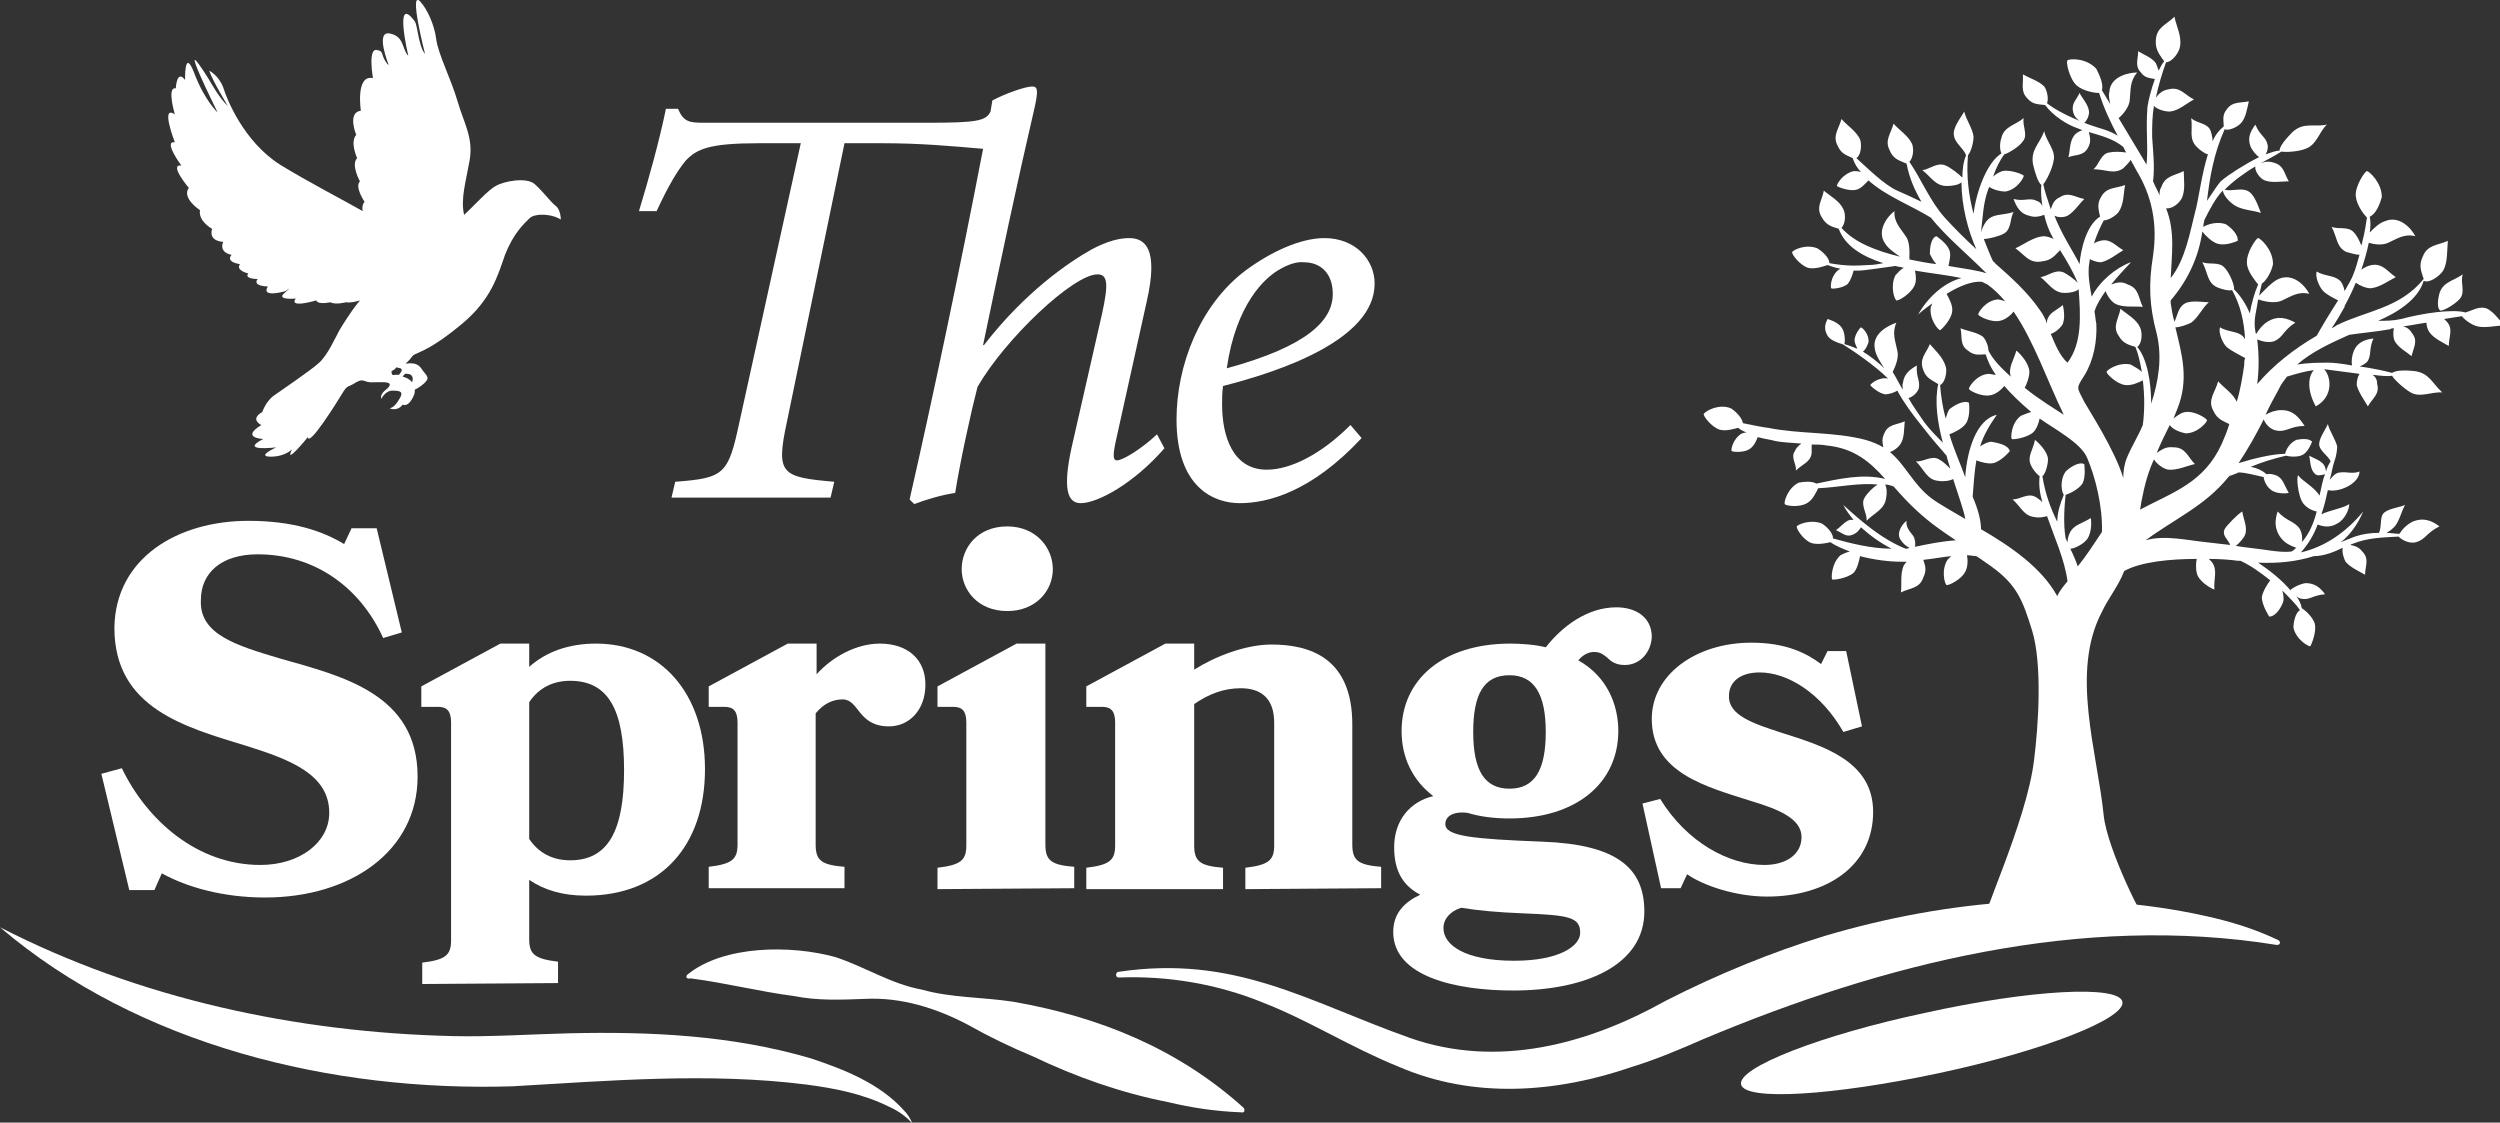
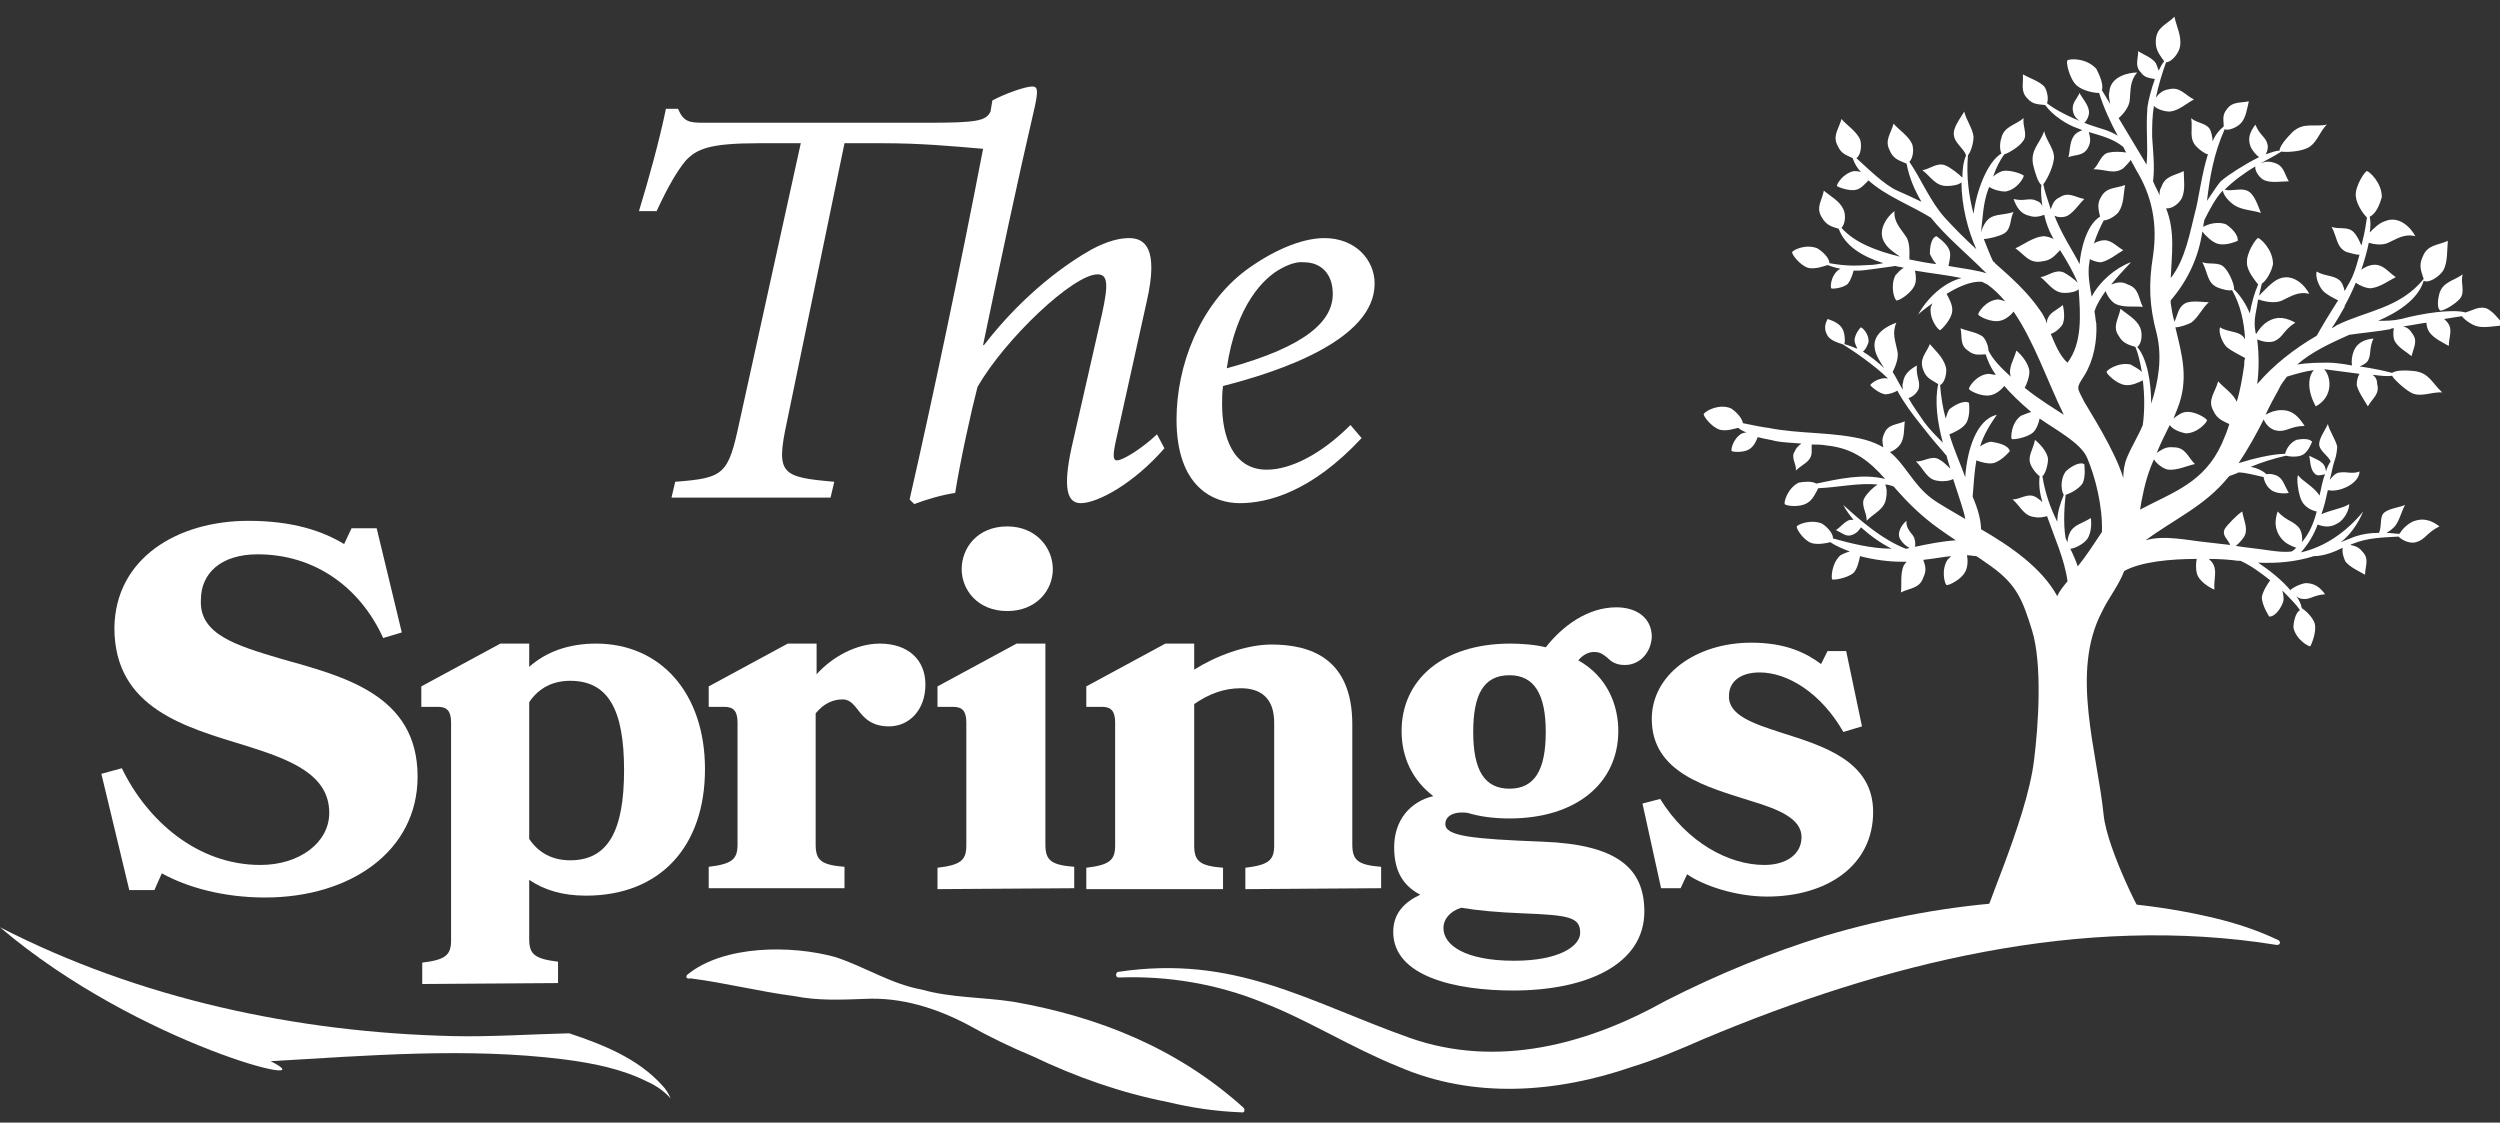
<svg xmlns="http://www.w3.org/2000/svg" version="1.1" id="Layer_2_00000152245503302008200270000000375309473721968280_" x="0px" y="0px" viewBox="0 0 268.8 120.7" style="enable-background:new 0 0 268.8 120.7;" xml:space="preserve">
  <rect x="0" y="0" width="268.8" height="120.7" fill="#333333" stroke="none" />
  <style type="text/css">
	.st0{fill:#FFFFFF;}
</style>
  <path class="st0" d="M125.2,48.2c-3.3,3.8-7.2,5.9-9,5.9c-1.5,0-1.9-1.7-1-5.9l3.3-14.5c0.7-3.2,0.6-4.2-0.5-4.2  c-2.6,0-9.9,6.9-12.9,12.1c-0.7,2.7-1.9,8.2-2.4,11.4c-1.4,0.2-3.1,0.7-4.4,1.2l-0.5-0.5c2.4-10.5,5.5-25.2,7.9-37.7  c-3.5-0.3-6.7-0.6-10.8-0.6h-4.1l-6.2,30c-1.2,5.6-0.6,5.9,5.1,6.4l-0.4,1.7H72.2l0.4-1.7c5.3-0.4,5.7-0.8,6.9-6.4l6.6-30h-4.5  c-5.3,0-6.7,0.6-7.9,1.9c-0.9,1.1-1.9,2.8-3.1,5.4h-1.9c1.1-3.6,2.2-7.6,2.9-11h1.3c0.6,1.4,1.2,1.5,2.8,1.5h23.9  c5.5,0,6.4-0.2,6.9-1.2l0.2-1.2c1.3-0.7,3.5-1.5,4.3-1.5c0.6,0,0.6,0.5,0.3,2c-2,8.6-3.7,16.7-5.6,25.8h0.1  c4.4-5.7,9.1-8.9,11.6-10.3c1.7-0.9,3-1.2,4-1.2c1.7,0,3.2,1.1,1.9,6.8L120,47.3c-0.4,1.8-0.3,2.2,0.1,2.2c0.6,0,2.6-1.2,4.3-2.8  L125.2,48.2z" />
  <path class="st0" d="M137.7,28.9c-1.7,0.9-4.8,3.8-5.8,10.7c8.8-2.4,11.4-5.2,11.4-8c0-2.2-1.3-3.4-3.1-3.4  C139.4,28.1,138.4,28.5,137.7,28.9 M146.4,47.1c-5.4,5.8-10.1,7-13.1,7c-2.8,0-6.8-1.7-6.8-9c0-5.8,2.5-12.3,7.4-16  c2.7-2,5.9-3.5,8.5-3.5c3.3,0,5.4,2.3,5.4,4.9c0,6.1-10.4,9.5-16.3,11c-0.1,0.7-0.1,1.4-0.1,2c0,3.3,1.1,7,4.8,7  c2.6,0,5.9-1.7,9-4.8L146.4,47.1z" />
  <path class="st0" d="M30.1,70.8c6.7,1.9,14.8,3.8,14.8,12.7c0,8-7.2,13-16.4,13c-4.5,0-8.4-1.1-11.1-2.6l-0.8,1.8h-2.7l-3-12.5  l2.2-0.6C15.8,88.2,21.2,93,28,93c4.2,0,7.4-2.4,7.4-5.6c0-4.1-4.1-5.7-8.9-7.2c-6.5-2-14.2-4-14.2-12.7C12.4,60,19.1,56,26.7,56  c4.8,0,8,1.1,10.3,2.5l0.8-1.7h2.7L43.2,68l-2,0.6c-2.5-5.5-7.4-9-13.5-9c-3.9,0-6.1,2-6.1,4.9C21.4,68.2,25.4,69.4,30.1,70.8" />
  <path class="st0" d="M56.9,75.5v14.7c1,1.5,2.5,2.3,4.4,2.3c4.1,0,5.8-3.2,5.8-9.7s-1.7-9.6-5.8-9.6C59.4,73.2,57.9,74,56.9,75.5   M45.4,105.8v-2.3c2.5-0.3,3.1-0.8,3.1-2.4V77.7c0-1.2-0.4-1.7-1.4-1.7h-1.8v-2.2l8.5-4.6h3.1v2.5c1.8-1.6,4.2-2.5,7.2-2.5  c6.9,0,11.7,5.3,11.7,13.5C75.8,91,71,96.3,63,96.3c-2.5,0-4.5-0.6-6.1-1.7v6.4c0,1.6,0.6,2.1,3.1,2.4v2.3L45.4,105.8L45.4,105.8z" />
  <path class="st0" d="M95.6,78.1c-3.4,0-3.2-2.9-5-2.9c-1,0-2,0.4-2.9,1.5v14.1c0,1.7,0.6,2.2,3.1,2.4v2.3H76.2v-2.3  c2.5-0.3,3.1-0.8,3.1-2.4V77.7c0-1.2-0.4-1.7-1.4-1.7h-1.7v-2.2l8.5-4.6h3.1v3.3c1.7-1.9,4.3-3.3,6.8-3.3c3,0,4.9,1.7,4.9,4.4  C99.5,76.4,97.7,78.1,95.6,78.1" />
  <path class="st0" d="M108.3,56.6c3.1,0,4.9,2.3,4.9,4.6s-1.8,4.5-4.9,4.5c-3.2,0-4.9-2.3-4.9-4.5C103.4,58.9,105.1,56.6,108.3,56.6   M100.8,95.6v-2.3c2.5-0.3,3.1-0.8,3.1-2.4V77.7c0-1.2-0.4-1.7-1.4-1.7h-1.7v-2.2l8.5-4.6h3.1v21.6c0,1.7,0.6,2.2,3.1,2.4v2.3  L100.8,95.6L100.8,95.6z" />
  <path class="st0" d="M133.9,95.6v-2.3c2.5-0.3,3.1-0.8,3.1-2.4V77.7c0-2.7-1.5-3.7-3.6-3.7c-1.8,0-3.4,0.6-5,1.7v15.2  c0,1.7,0.6,2.2,3.1,2.4v2.3h-14.7v-2.3c2.5-0.3,3.1-0.8,3.1-2.4V77.7c0-1.2-0.4-1.7-1.4-1.7h-1.7v-2.2l8.5-4.6h3.1V72  c2.2-1.4,5.5-2.7,8.3-2.7c4.1,0,8.7,1.4,8.7,8.6v12.9c0,1.7,0.6,2.2,3.1,2.4v2.3L133.9,95.6L133.9,95.6z" />
  <path class="st0" d="M162.3,84.8c2.7,0,3.9-2,3.9-6.1c0-4-1.2-6.1-3.9-6.1c-2.8,0-3.9,2.1-3.9,6.1C158.4,82.8,159.6,84.8,162.3,84.8   M157.1,97.6c-1.2,0.4-1.9,1.2-1.9,2.2c0,1.8,2.3,3.5,7.6,3.5c4.9,0,7.1-1.6,7.1-3c0-1.7-1.2-1.9-6.2-2.1  C161.1,98.1,158.9,97.9,157.1,97.6 M174.7,71.5c-1,0-1.5-0.4-1.9-0.8c-0.4-0.3-0.7-0.6-1.4-0.6c-0.6,0-1.2,0.3-1.7,0.9  c3.2,1.8,4.3,4.9,4.3,7.6c0,5.5-4.4,9.4-11.7,9.4c-1.7,0-3.2-0.2-4.5-0.6c-1.6-0.2-2.4,0.4-2.4,1.2c0,1.3,2.8,1.6,10.5,1.9  c7.9,0.3,10.9,2.8,10.9,7.5c0,5.7-6.2,8.5-14.1,8.5c-6.2,0-12.9-1.5-12.9-6.3c0-2,1.2-3.2,2.9-4c-1.9-1-2.8-2.6-2.8-5.1  c0-2.9,1.7-4.9,4.2-5.5c-2.2-1.7-3.4-4.1-3.4-7c0-5.5,4.4-9.4,11.7-9.4c1,0,2.7,0.1,3.8,0.4c1.8-2.3,4.5-4.3,7.6-4.3  c2,0,3.8,1,3.8,3.2C177.5,70.2,176.3,71.5,174.7,71.5" />
  <path class="st0" d="M191.6,78.8c4.4,1.4,9.8,3,9.8,8.5c0,5.8-5,9.1-11.4,9.1c-3.4,0-6.9-1.2-8.6-2.4l-0.7,1.5h-2.1l-2-9.1l1.9-0.5  c2.9,4.7,7.4,7.1,11.2,7.1c2.3,0,4-1.1,4-3c0-2-2.5-3-5.5-3.9c-4.7-1.5-10.6-3-10.6-8.8c0-4.8,4.8-8.2,10.7-8.2  c3.7,0,5.9,1.1,7.5,2.3l0.7-1.4h2l1.7,8.1l-2,0.6c-2.4-4.2-6-6.4-9-6.4c-2.2,0-3.3,1.1-3.3,2.5C185.8,76.9,188.5,77.8,191.6,78.8" />
  <path class="st0" d="M244.8,101.6c-21-3.4-42.3,2-61.6,10.1c-2.5,1.1-5.1,2.2-7.7,3c-8.1,2.8-17,3.5-25.1,0c-5.2-2.1-9.7-5-14.6-6.9  c-4.9-2-10.2-2.9-15.5-2.7c-0.2,0-0.3-0.1-0.3-0.3c0-0.1,0.1-0.3,0.2-0.3c12.6-1.9,20.4,3.2,31.4,7.1c9.4,3.3,19.1,0.7,27.5-4  c5.5-2.8,11.3-5.2,17.2-7c13.2-3.9,27.4-5.1,40.9-2.1c2.7,0.6,5.3,1.4,7.8,2.6c0.1,0.1,0.2,0.2,0.1,0.4  C245.1,101.5,245,101.6,244.8,101.6" />
-   <path class="st0" d="M228.2,107.7c0.4,1.8-8.5,5.3-19.8,7.7c-11.3,2.4-20.8,3-21.2,1.2s8.5-5.3,19.8-7.7  C218.3,106.4,227.8,105.9,228.2,107.7" />
  <path class="st0" d="M73.9,104.8c3.9-3.2,11.2-3.2,15.9-1.9c3.1,1,6,2.9,9.3,3.5c3.2,0.9,6.5,0.8,9.8,1.3c9.2,1.6,17.7,5,24.8,11.4  c0.2,0.2,0.1,0.6-0.2,0.5c-2.8-0.1-5.4-0.5-7.9-1.1c-5.1-1-9.9-2.7-14.5-4.9c-2.4-1-4.7-2.1-7-3.4c-3.4-1.8-7.2-3-11.1-2.8  c-2.6,0.1-5.1,0.2-7.6-0.3c-3.8-0.5-7.3-1.4-11.1-1.9h-0.1C73.8,105.3,73.7,105,73.9,104.8" />
-   <path class="st0" d="M0,99.7c15,7.7,31.9,11.3,48.6,11.7c4.1,0.1,8.5-0.2,12.6-0.3c8.7-0.2,17.5,0.2,26,2.7c3.6,1.2,7.4,2.7,10,5.6  c0.4,0.4,0.7,0.9,0.9,1.4c-0.7-0.8-1.6-1.4-2.5-1.8c-2.8-1.4-5.9-2-9-2.4c-10.4-1.3-21.1-0.4-31.5,0.2C35.7,117.4,14.9,112.4,0,99.7  " />
+   <path class="st0" d="M0,99.7c15,7.7,31.9,11.3,48.6,11.7c4.1,0.1,8.5-0.2,12.6-0.3c3.6,1.2,7.4,2.7,10,5.6  c0.4,0.4,0.7,0.9,0.9,1.4c-0.7-0.8-1.6-1.4-2.5-1.8c-2.8-1.4-5.9-2-9-2.4c-10.4-1.3-21.1-0.4-31.5,0.2C35.7,117.4,14.9,112.4,0,99.7  " />
  <path class="st0" d="M264.5,32.1c-0.5,0.6-1.7,1.3-2.1,1.3c-0.4-0.2-0.3-1.2-0.1-1.9c0.4-1.2,1.5-1.3,2.5-2  C264.5,30.3,265.1,31.4,264.5,32.1" />
  <path class="st0" d="M224.2,27.2c0.4-0.5,0.7-1.1,1.6-1.3c1.1-0.3,1.6,0.5,2.5,1c-0.7,0.4-1.5,1.1-2.4,1.3  C225.3,28.2,224.2,27.8,224.2,27.2" />
  <path class="st0" d="M186.1,43.9c0.5,0.3,1.2,1,1.3,1.6c0.9,0.2,2.5,0.5,2.7,0.5c3.5,0.7,7.1,0.4,10.5,1.3c0.7,0.2,1.4,0.5,1.9,0.8  c-0.1-0.5-0.2-0.9,0.1-1.5c0.4-1,1.3-0.9,2.2-1.3c-0.1,0.8,0,1.8-0.5,2.5c-0.2,0.3-0.7,0.7-1.1,0.8c1.7,1.4,2.5,3.5,4.5,5  c0.8,0.6,2.1,1.3,3.6,2.2c-0.1-0.8-0.7-2.4-1.3-4.3c-0.3,0.2-1.1,0.3-1.6,0.2c-1.2-0.1-1.5-1.2-2.4-2.1c0.8,0.1,1.7-0.7,2.5-0.2  c0.4,0.2,0.8,0.6,1.2,1c-0.1-0.4-0.3-0.9-0.4-1.4c-0.2-0.2-0.4-0.5-0.6-0.7c-0.8-0.9-1.6-1.9-2.3-2.8c-0.8-1-1.7-2.2-2.4-3.5  c-0.3,0.2-0.9,0.4-1.3,0.4c-0.7-0.1-1.6-0.9-1.6-1s0.9-0.9,1.9-0.7c-1.4-1.4-3.9-3.1-4.9-3.7c-0.4-0.1-1.3-0.4-1.6-0.9  c-0.4-0.7-0.3-1.2,0-1.8c0,0,1.1,0.3,1.5,0.9c0.4,0.5,0.4,1.6,0.3,1.8c0.4,0.1,0.9,0.3,1.4,0.5c-0.1-0.3-0.3-0.6-0.3-0.9  c0-0.6,0.6-1.4,0.7-1.4c0.1,0,0.9,0.7,0.8,1.6c-0.1,0.3-0.3,0.8-0.6,1c0.8,0.5,1.7,1.2,2.3,1.8c-0.4-0.6-0.9-1.4-1-2  c-0.4-1.7,1.4-2.6,2.3-2.9c-0.5,1.1-0.1,2,0.1,3c0.2,0.7-0.2,1.7-0.5,2.3c0.4,0.6,0.7,1.3,1.1,1.9c0-0.2-0.1-0.5,0-0.7  c0.1-1,0.8-1.5,1.5-1.9c-0.1,1.3,0.4,1.6,0.2,2.5c-0.2,0.5-0.7,0.9-1.1,1c0.5,0.9,1.1,1.7,1.7,2.6c0.6,0.8,1.3,1.5,2,2.2  c-0.6-2.2-0.9-4.5-0.5-6.3c-0.6-0.4-1.3-0.6-1.6-1.5c-0.5-1.2,0.3-1.8,0.7-2.8c0.6,0.7,1.4,1.4,1.7,2.4c0.2,0.6-0.1,1.8-0.6,2  c0.1,1.3,0.3,2.5,0.6,3.6c0.1-0.3,0.2-0.7,0.4-1c0.5-0.4,1.5-1,2.1-0.7c0,0,0.2,1.4-0.3,2.2c-0.4,0.6-1.3,1-1.8,1.2  c0.5,1.7,1.2,3.2,1.7,4.6c0.2-2.9,1.2-6.2,3.4-6.7c-0.7,1-1.4,2.1-1.8,3.4c0.3-0.2,0.8-0.5,1.2-0.5c0.6,0.1,1.8,0.3,2,1  c0,0-0.9,1.1-1.8,1.3c-0.5,0.1-1.3-0.1-1.8-0.3c-0.2,1.1-0.3,2.6-0.4,3.9c0.6,1.4,0.9,2.6,0.9,3.5c3.1,1.8,6.5,4.1,8.2,7.2  c0.1-0.3,0.5-0.9,1.1-1.6c-0.3-2.3-1.4-4.7-2.2-7c-0.4,0.1-0.9,0.2-1.3,0.1c-1.2-0.1-1.5-1.1-2.4-1.9c0.8,0,1.6-0.7,2.4-0.3  c0.2,0.1,0.5,0.3,0.8,0.6c-0.3-1-0.4-1.9-0.3-2.8c-0.3-0.2-0.7-0.7-0.9-1.1c-0.5-1,0.2-1.7,0.4-2.8c0.4,0.3,1.4,1.3,1.4,2.1  c0,0.6-0.3,1.6-0.6,1.8l0,0c0.3,1.9,0.9,3.5,1.6,4.9c0-1,0.3-1.9,0.7-2.9c-0.2-0.2-0.5-1.5,0.2-2.5c0.4-0.4,1.4-1.1,2-0.8  c0,0,0.2,1.4-0.2,2.1c-0.4,0.6-1.4,1.1-1.8,1.2c-0.1,0.9-0.3,3,0,4.7c0.1,0.1,0.1,0.3,0.2,0.4c0-0.3,0.1-0.7,0.2-0.9  c0.4-1,1.4-1.1,2.3-1.7c0.1,0.5,0.1,1.9-0.6,2.5c-0.4,0.4-1.2,0.8-1.6,0.8c0.3,0.6,0.6,1.3,0.8,1.9c0.9-1.1,1.8-2.5,2.6-3.7  c0.1-2.7-0.7-5.9-1.6-8c-0.7-1.6-3.4-3-5.1-4.2c-0.1,0.5-0.3,1.1-0.7,1.5c-0.7,0.6-2.2,0.8-2.3,0.7s-0.1-1.7,1-2.5  c0.3-0.1,0.7-0.3,1.1-0.4c-1.2-1-2.2-2-2.9-2.8c-0.3,0.4-0.9,0.9-1.5,1c-0.9,0.2-2.3-0.5-2.3-0.7s0.8-1.5,2.1-1.6  c0.2,0,0.5,0.1,0.8,0.1c-0.6-0.8-0.9-1.6-1.1-2.2c-0.6,0-1.2,0.2-1.9-0.4c-0.9-0.6-0.6-1.4-0.8-2.4c0.7,0.3,1.7,0.4,2.4,0.9  c0.3,0.3,0.6,1,0.6,1.5c0.5,1,1.4,1.9,2.4,2.8c-0.3-1,0.3-1.7,0.6-2.8c0.4,0.3,1.4,1.4,1.4,2.3c0,0.6-0.3,1.3-0.5,1.7  c1.6,1.3,3.3,2.3,4.2,2.9c-1.8-3.7-3.2-7.9-5.4-11.1c-0.3,0.4-0.9,0.9-1.5,1c-0.9,0.2-2.3-0.5-2.3-0.7s0.8-1.5,2.1-1.6  c0.2,0,0.5,0.1,0.8,0.2c-0.6-0.7-1.2-1.3-1.9-1.8c-0.2-0.1-0.4-0.2-0.6-0.3c-1.1-0.1-2.5,0.5-3.8,1.3c0.2,0.4,0.7,1.2,0.6,1.9  c-0.1,0.9-1.2,2-1.3,2c-0.2,0-1.2-1.2-1-2.5c0.1-0.1,0.1-0.3,0.2-0.4c-1,0.7-1.7,1.3-1.6,1.3c0.9-1.7,2.7-3.5,4.7-4  c-1.4-0.3-3.2-0.5-5-0.8c0.1,0.5,0.2,1.2-0.1,1.7c-0.4,0.8-1.7,1.6-1.9,1.5s-0.7-1.5-0.1-2.7c0.2-0.2,0.5-0.6,0.9-0.8  c-0.3-0.1-0.6-0.1-0.9-0.2c-1.4,0.2-3.5,0.5-3.9,0.5c-0.2,0-0.4,0-0.6,0c-0.1,0.4-0.3,1-0.6,1.4c-0.5,0.5-1.8,0.6-1.8,0.5  c-0.1-0.1-0.1-1.3,0.8-2c0.1,0,0.1-0.1,0.2-0.1c-0.6-0.1-1.1-0.3-1.4-0.4c-0.3,0.1-1.4,0.5-2.1,0.3c-0.9-0.3-1.8-1.5-1.7-1.7  s1.4-0.9,2.7-0.4c0.5,0.3,1.3,1,1.3,1.6c1.7,0.3,2.7,0.3,4.2,0.2c0.5,0,1.1-0.1,1.6-0.2c-2.2-0.7-4.1-1.8-4.8-3.7  c-0.6-0.2-1.3-0.3-1.8-1.2c-0.7-1.1,0-1.8,0.2-2.9c0.7,0.6,1.7,1.1,2.1,2c0.3,0.6,0.2,1.6-0.2,2c1.4,1.6,3.8,2.5,6.3,3.1  c-0.6-0.4-1.3-0.9-1.6-1.4c-1-1.4,0.3-3,1-3.5c-0.1,1.2,0.7,1.9,1.2,2.7c0.5,0.6,0.4,1.9,0.4,2.5c1,0.2,2,0.4,2.9,0.5  c-0.3-0.3-0.5-0.7-0.7-1.1c0-0.6,0.1-1.7,0.7-1.9c0,0,1.1,0.7,1.4,1.5c0.2,0.5,0,1.2-0.1,1.7c1.8,0.3,3.3,0.5,4.1,0.8  c-2.1-2.1-4.3-3.9-6-6c-2.1-1.3-4.8-2.3-6.7-4c-0.3,0.3-0.8,0.9-1.3,1c-0.8,0.2-2-0.3-2.1-0.4c0-0.2,0.6-1.3,1.8-1.6  c0.2,0,0.5,0,0.8,0.1c-0.4-0.4-0.7-0.9-0.9-1.5c-0.6-0.3-1.2-0.4-1.6-1.3c-0.6-1.1,0.1-1.8,0.4-2.9c0.6,0.7,1.6,1.3,2,2.2  c0.2,0.6,0.1,1.7-0.4,2c1,0.9,3,2.9,4.4,3.5c0.9,0.4,1.8,0.8,2.6,1.2c-0.7-1.2-1.3-2.5-1.6-4.1c-0.6-0.3-1.4-0.4-1.8-1.4  c-0.6-1.1,0.1-1.8,0.4-2.9c0.6,0.7,1.6,1.3,2,2.2c0.2,0.6,0.1,1.5-0.3,1.9c1.3,1.9,2.2,4.2,3.8,6c1.1,1.2,2.2,2.3,3.4,3.4  c-0.9-2-1.6-4.7-1.6-7.2c-0.3,0.3-1,0.4-1.6,0.4c-1.2,0-1.7-1-2.6-1.7c0.8-0.1,1.6-0.9,2.5-0.5c0.5,0.2,1.4,0.9,1.8,1.3  c0-0.9,0.1-1.7,0.4-2.4c-0.3-0.8-1.2-1.3-1.3-2.1c-0.2-0.8,0.7-1.9,1.1-2.6c0.2,0.9,0.9,1.8,1,2.7c0,0.5-0.2,1.5-0.6,2  c-0.2,2.3,0.1,4.4,0.6,6.3c0.3-2.5,1.5-5.6,3-6.5c-0.2-0.4-0.2-1.1,0-1.7c0.3-1.2,1.4-1.3,2.4-2.1c-0.2,0.8,0.5,1.8-0.1,2.5  c-0.4,0.6-1.6,1.3-2,1.4c-0.5,0.7-0.9,1.5-1.2,2.4c0.3-0.3,0.7-0.5,1-0.6c0.9-0.2,2.3,0.4,2.3,0.5c0,0.2-0.7,1.5-2,1.7  c-0.5,0-1.3-0.2-1.7-0.5c0,0.1-0.1,0.1-0.1,0.2c-0.6,1.6-0.6,3.1-0.8,4.7l0,0c0.1-0.4,0.3-0.8,0.5-1.1c0.7-1,1.8-0.7,3-1.1  c-0.4,0.7-0.2,1.8-1,2.3c-0.5,0.3-1.7,0.6-2.2,0.6c0.4,1,0.7,1.8,1,2.4c0.1,0.1,0.2,0.1,0.2,0.2c1.7,1.5,3.5,3.1,4.8,5  c0.3,0.4,0.6,0.9,0.8,1.5c0-0.1,0-0.2,0-0.3c0.2-0.9,1-1.1,1.7-1.7c0.1,0.4,0.3,1.6-0.1,2.2c-0.3,0.4-0.8,0.8-1.2,0.9  c0.5,1.2,1,2.4,1.8,3.1c1.6-2.1,1.4-5.1,1.2-7.9c-0.3,0.3-1,0.4-1.5,0.4c-1.2,0-1.7-1-2.6-1.7c0.8-0.1,1.6-0.9,2.5-0.5  c0.4,0.2,1.1,0.7,1.5,1.1c-0.5-1.2-1.2-2.4-1.9-3.5c-0.5,0.5-0.9,1.1-1.9,1.2c-1.4,0.3-1.9-0.7-2.9-1.4c0.9-0.4,1.9-1.2,3-1.3  c0.3,0,0.7,0.1,1.1,0.3c0-0.1-0.1-0.1-0.1-0.2c-0.4-0.7-0.7-1.5-0.9-2.4c-0.5,0.2-1.1,0.3-1.6,0.1c-1-0.2-1.4-1-1.7-1.8  c1.2,0.3,1.7-0.2,2.5,0.2c0.3,0.1,0.5,0.3,0.6,0.6c-0.1-0.8-0.2-1.6-0.1-2.3c-0.4-0.3-0.7-1.4-0.9-2.2c-0.3-1.6,0.7-2.2,1.2-3.6  c0.2,1.1,1.3,2.1,1,3.2c-0.1,0.8-0.8,2.2-1.1,2.5c0.1,0.6,0.4,1.5,0.8,2.7c0.2-0.5,0.3-1,1-1.3c0.9-0.6,1.6,0,2.6,0.2  c-0.6,0.6-1.1,1.4-1.8,1.8c-0.4,0.2-1,0.2-1.4,0c0.3,0.8,0.8,1.8,1.3,2.7c0.5,0.9,1,1.7,1.4,2.5l0,0c0.1-1.4,0.7-4.2,2.2-5.1  c-0.1-0.6-0.4-1.3,0.1-2.1c0.6-1.1,1.5-0.9,2.6-1.3c-0.2,0.9-0.1,2-0.7,2.9c-0.3,0.4-1.1,0.9-1.6,0.9c-0.8,1.5-1.4,3.2-1.6,4.9  c-0.1,1.1,0.1,2.2,0.3,3.3c0.9-1.7,2.6-3.1,4.2-3.7c0.1,0-1,1-2.1,2.4c0.5-0.2,1.1-0.4,1.8,0c1.2,0.4,1.1,1.4,1.6,2.4  c-0.9-0.1-2,0.1-2.9-0.3c-0.4-0.2-0.9-0.8-1.1-1.4c-0.5,0.7-1,1.5-1.2,2.2c0.1,0.4,0.1,0.9,0.2,1.3c0.1,1.9-0.3,4-1.3,5.6  c-0.9,1.4-0.8,1.2,0,2.8c0.5,0.9,3.3,5.2,4.2,8.2c0-0.7,0.1-1.5,0.4-2.2c0.5-1.2,1.2-2.3,1.7-3.5c0.2-1.5,0.2-3.2,0-4.8  c-0.4,0.2-1.2,0.6-1.9,0.5c-0.9-0.1-2-1.2-2-1.4s1.3-1.1,2.6-0.8c0.3,0.2,0.8,0.4,1.2,0.8c-0.2-1.1-0.4-2-0.7-2.7  c-0.6-0.2-1.3-0.3-1.8-1.2c-0.7-1,0-1.8,0.2-2.9c0.7,0.6,1.7,1.1,2.1,2c0.3,0.6,0.2,1.8-0.3,2.1c1.1,1.3,1.5,3.9,1.5,6.1  c0.8-2.4,1.2-5,0.6-7.5c-0.8-3-0.9-5.3-0.4-8.4c0.5-3.4-0.1-6.4-1.8-9.2c-0.2-0.4-0.4-0.7-0.6-1.1c-0.2,0.3-0.5,0.6-0.8,0.9  c-1,0.7-1.9,0.1-3.2,0.1c0.6-0.5,0.8-1.7,1.7-1.8c0.4-0.1,1.2-0.1,1.8,0c-0.1-0.2-0.2-0.4-0.3-0.6c-1.1-0.9-2.4-1.2-3.7-1.6  c0.1,0.5,0.3,1-0.1,1.7c-0.5,0.9-1.3,0.7-2.1,1c0.2-0.7,0.1-1.6,0.6-2.3c0.2-0.3,0.6-0.5,0.9-0.6c-0.2-0.1-0.3-0.1-0.5-0.2  c-1.2-0.4-2.7-1.4-3.5-2.5c-0.6-0.1-1.3,0-1.9-0.7c-0.8-0.8-0.4-1.6-0.5-2.6c0.7,0.4,1.7,0.7,2.3,1.3c0.3,0.4,0.5,1.3,0.3,1.8  c0.6,0.5,1.8,1.2,3.5,1.9c-0.3-0.2-0.6-0.5-0.7-1c-0.2-0.9,0.4-1.3,0.7-2c0.3,0.6,0.9,1.2,1,1.9c0.1,0.4-0.2,1.1-0.5,1.3  c0.2,0.1,0.3,0.1,0.5,0.2c1.1,0.4,2.2,0.6,3.1,1.2c-0.8-1.5-1.5-3-2-4.6c-0.5,0-1.7-0.2-2.4-0.8c-0.8-0.7-1.2-2.6-1-2.7  c0.2-0.2,2-0.3,3.1,0.9c0.3,0.6,0.8,1.6,0.6,2.3c0.3,0.5,0.6,1,0.9,1.5c-0.1-0.5-0.2-0.9-0.1-1.3c0.1-1.7,2.1-2.1,3-2.1  c-0.8,0.9-0.7,1.9-0.8,2.9c0,0.7-0.7,1.6-1.2,2c1,1.7,2,3.3,3,5c0.2-2.1-0.1-3.7,0.1-6.2c0.1-0.7,0.4-1.9,0.8-3  c-0.5-0.1-1.1-0.1-1.5-0.7c-0.7-0.7-0.3-1.4-0.3-2.3c0.6,0.4,1.5,0.7,1.9,1.3c0.1,0.2,0.2,0.5,0.3,0.8c0.2-0.4,0.4-0.8,0.6-1  c-0.4-0.6-1-1.2-0.9-2.3c0.1-1.4,1.1-1.6,2-2.5c0.2,1,0.8,2.1,0.6,3.2c-0.1,0.7-0.9,1.7-1.5,1.7c-0.4,1.1-0.8,2.4-1.1,3.8  c0.3-0.4,0.7-0.8,1.4-0.9c1.2-0.3,1.7,0.6,2.7,1.1c-0.8,0.4-1.6,1.2-2.6,1.3c-0.5,0-1.3-0.2-1.7-0.6c-0.2,1.1-0.2,2.2-0.2,3.3  c0.1,1.6,0.3,3.2,0.1,4.8c0.2,0.5,0.5,1,0.7,1.5c0-0.3,0-0.6,0.2-0.9c0.4-1.2,1.4-1.2,2.4-1.7c0,0.9,0.2,2-0.2,2.9  c-0.3,0.6-1.1,1.2-1.7,1.1c1,2.5,0.6,5,0.5,7.5c1.6-2,2.1-5.1,2.6-7c0.4-1.4,0.7-4.1,1.4-6.3c-0.4-0.1-0.9-0.5-1.2-0.8  c-0.9-0.9-0.4-1.9-0.6-3.1c0.6,0.6,1.8,0.5,2.1,1.4c0.1,0.3,0.2,0.7,0.2,1.1c0.3-0.7,0.7-1.2,1.2-1.6c0-0.6-0.2-1.2,0.3-1.8  c0.6-0.9,1.4-0.7,2.4-0.9c-0.2,0.8-0.3,1.8-0.9,2.4c-0.4,0.4-1.3,0.8-1.7,0.6c-1.2,2.7-1.6,5.2-1.9,7.7c0.7-1,1.3-2,1.6-2.2  c0.7-0.6,2.4-1.7,4-2.5c-0.4-0.3-0.7-0.7-0.9-1.1c-0.4-1,0-1.7,0.5-2.4c0.5,1.2,1.1,1.3,1.3,2.1c0.1,0.4,0,0.8-0.2,1.1  c0.6-0.2,1.1-0.4,1.5-0.4c0-0.5,0.8-1.4,1.4-2c1.2-1.1,2.3-0.5,3.7-0.8c-0.8,0.7-1.1,2.2-2.3,2.6c-0.7,0.3-2.1,0.4-2.6,0.3  c-0.6,0.4-1.4,0.8-2.3,1.3c0.4-0.2,0.9-0.3,1.5-0.1c1.1,0.3,1.1,1.2,1.6,2c-0.8,0-1.8,0.2-2.6-0.1c-0.5-0.2-1.1-1-1-1.5  c-1.2,0.7-2.4,1.6-3.3,2.5c0.8,0.2,1.7-0.2,2.4,0.1c0.8,0.3,1.2,1.7,1.5,2.4c-0.9-0.3-2-0.3-2.8-0.8c-0.5-0.3-1.2-1-1.3-1.6l0,0  c-0.8,0.8-1.5,2.2-2,3.2c0,0.2-0.1,0.4-0.1,0.7c0.5-0.3,1.5-0.6,2.4-0.3c0.5,0.3,1.4,1.1,1.3,1.8c0,0-1.3,0.6-2.2,0.3  c-0.6-0.2-1.3-0.9-1.6-1.3c-0.4,2.8-1.6,5.3-3.4,7.4c0,0.1,0,0.2,0,0.3c0.1,0.7,0.2,1.3,0.4,2c0.3-0.6,0.4-1.4,0.9-1.8  c0.6-0.6,2-0.3,2.8-0.3c-0.7,0.6-1.1,1.6-1.9,2.2c-0.4,0.2-1.2,0.5-1.7,0.5c0.7,2.9,1.5,5.6,0.2,8.8c-0.1,0.3-0.3,0.7-0.4,1  c0.4-0.3,0.9-0.7,1.4-0.7c0.9-0.1,2.2,0.7,2.2,0.9s-1,1.4-2.3,1.4c-0.5-0.1-1.4-0.4-1.7-0.9c-0.5,1-1,2-1.4,3  c0.5-0.3,0.9-0.7,1.8-0.6c1.3,0,1.5,1,2.3,1.8c-0.9,0.2-1.9,0.7-2.9,0.6c-0.5-0.1-1.2-0.6-1.5-1.1c-0.6,1.3-1,2.7-1.3,4.3  c-0.1,0.4-0.1,0.7-0.2,1.1c3.6-1.9,6.9-2.9,8.8-7.1c0.3-0.7,0.6-1.4,0.8-2.1c-0.6-0.3-1.3-0.5-1.7-1.4c-0.7-1.2,0.2-2,0.5-3.2  c0.6,0.7,1.6,1.3,2,2.2c0.4-1.3,0.6-2.6,0.8-3.9c0-0.3,0-0.5,0.1-0.8c-0.7-0.4-1.4-0.7-2-1.2c-0.4-0.4-0.9-1.5-0.7-2.1  c0.8,0.5,1.8,0.4,2.4,0.9c0.1,0.1,0.2,0.2,0.3,0.4c-0.1-1.9-0.5-3.7-1.4-5.3c-0.4,0.1-1.1-0.1-1.6-0.3c-1.1-0.5-1-1.6-1.6-2.7  c0.8,0.3,1.8-0.1,2.4,0.6c0.5,0.5,1.1,1.9,1,2.3l0,0c0.7,0.7,1.3,1.6,1.7,2.6c0.2-1.1,0.5-2.2,0.9-3.1c-0.2-0.3-1.2-1.4-1.2-2.3  c-0.1-1.1,1-2.7,1.2-2.7s1.6,1.2,1.6,2.8c-0.1,0.6-0.6,1.7-1.2,2.1c-0.1,0.4-0.2,0.8-0.3,1.3c0.6-0.6,1.4-1.5,2.1-1.8  c1.6-0.7,2.9,0.8,3.3,1.6c-1.2-0.3-2,0.3-2.9,0.7c-0.8,0.4-2,0.1-2.6-0.1c-0.1,0.6-0.2,1.2-0.3,1.7c-0.1,0.6-0.1,1.2,0,1.7  c0,0.1,0,0.2,0.1,0.3c0.3-0.5,0.7-1,1.2-1.3c1.1-0.7,2.1-0.4,3,0.1c-1.3,0.8-1.3,1.6-2.3,2c-0.6,0.2-1.3,0-1.8-0.2  c0.2,1.6,0.2,3.3,0,4.8c1.8-2.1,4-3.8,6.4-5.2c0.5-0.9,1.4-2.4,2.3-3.8c-0.6-0.3-1.2-0.6-1.6-1c-0.4-0.4-0.9-1.5-0.7-2.1  c0.8,0.5,1.8,0.4,2.4,0.9c0.3,0.2,0.5,0.7,0.6,1.2c0.4-0.7,0.8-1.4,0.9-1.7c0.3-0.7,0.5-1.5,0.7-2.2c-0.4,0-1-0.2-1.4-0.3  c-1.1-0.5-1-1.6-1.6-2.7c0.8,0.3,1.8-0.1,2.4,0.6c0.3,0.3,0.6,0.9,0.8,1.4c0-0.1,0.1-0.2,0.1-0.4l0,0l0,0c0.3-1.1,0.4-2,0.5-2.6  c-0.3-0.3-1.1-1.3-1.2-2.3c-0.1-1.1,1-2.7,1.2-2.7s1.6,1.2,1.6,2.8c-0.2,0.7-0.6,1.8-1.3,2.1c0.1,0.5,0.1,1.1,0,1.7  c0.5-0.5,1-1,1.6-1.2c1.6-0.7,2.9,0.8,3.3,1.6c-1.2-0.3-2,0.3-2.9,0.7c-0.6,0.3-1.5,0.2-2.1,0c-0.2,1-0.5,2-0.8,2.9  c0.3-0.2,0.6-0.4,1.1-0.5c1.2-0.2,1.7,0.7,2.6,1.3c-0.8,0.4-1.7,1.1-2.7,1.2c-0.5,0-1.2-0.3-1.6-0.6c-0.1,0.2-0.2,0.5-0.3,0.7  s-0.4,0.9-0.9,1.8c0,0,0,0,0,0.1l0,0c-0.4,0.7-0.9,1.6-1.4,2.3c0.2-0.1,0.4-0.2,0.5-0.3c3.2-1.6,6.8-1.8,9.4-5  c-0.2-0.7-0.6-1.4-0.1-2.4c0.5-1.3,1.6-1.2,2.7-1.7c-0.1,1,0,2.3-0.5,3.2c-0.4,0.6-1.5,1.4-2.1,1.1c-0.6,2-2.8,3.4-4.9,4.3  c0.8,0,1.6,0,2.5-0.2c2.2-0.6,5.5-1.1,6.9-0.7c0.7-0.2,1.3-0.6,2-0.5c0.8,0.1,1.6,1.3,2.2,1.9c-0.9,0-2,0.3-2.9,0.1  c-0.5-0.1-1.3-0.6-1.7-1.1c-0.6,0.1-1.2,0.2-1.9,0.3c0.1,0.1,0.2,0.2,0.3,0.3c0.7,0.8,0.2,1.6,0.2,2.6c-0.7-0.4-1.6-0.8-2.1-1.5  c-0.2-0.3-0.3-0.7-0.3-1c-0.8,0.1-1.7,0.3-2.5,0.4c0.4,0.1,0.7,0.3,1,0.8c0.6,0.8,0.1,1.5-0.1,2.4c-0.6-0.5-1.4-0.9-1.8-1.6  c-0.2-0.4-0.2-1-0.1-1.4c-0.1,0-0.3,0-0.4,0.1c-1,0.2-3,0.4-4.4,0.6c-2,0.9-4,1.8-5.6,3.2c1.2-0.2,2.4-0.2,3.4-0.2  c0.5,0,1.4,0.1,2.5,0.3c-0.1-0.5,0-1.1,0.2-1.6c0.4-0.9,1.2-1.2,2.1-1.3c-0.5,1.1-0.2,1.7-0.6,2.4c-0.2,0.3-0.6,0.5-0.9,0.6  c1.4,0.2,2.8,0.5,3.5,0.7c0.4-0.3,1.5-0.3,2.4-0.2c1.6,0.2,1.9,1.3,3,2.3c-1.1-0.1-2.4,0.6-3.4,0c-0.7-0.4-1.8-1.4-2-1.8  c-0.5,0.1-1.3,0-2.1-0.1c0.3,0.2,0.5,0.5,0.5,1c0.3,1.1-0.5,1.5-1,2.4c-0.4-0.7-1-1.5-1.2-2.3c0-0.4,0.1-0.9,0.3-1.2  c-1.5-0.2-3-0.4-3.8-0.5c0.7,0.7,1.1,2.9-0.9,4c-1-1.8-0.8-3.3-0.2-3.9c-0.9,0.1-1.9,0.4-2.9,0.7c-0.3,0.4-0.7,0.9-0.9,1.4  c-0.5,0.9-1,1.8-1.4,2.7c0.5-0.3,1.1-0.5,1.7-0.5c1.3,0,1.9,0.8,2.5,1.7c-1.5,0-2,0.7-3,0.5c-0.7-0.1-1.2-0.7-1.4-1.2  c-0.8,1.6-1.7,3.2-2.7,4.7c1.6-0.5,3.7-1,5-1c0.1-0.4,0.4-1.1,1.2-1.5c0.5-0.1,1.4-0.2,1.7,0.2c0,0-0.4,1.1-1,1.4  c-0.5,0.3-1.5,0.2-1.8,0.1c-1.3,0.3-2.6,0.7-3.8,1.2c0.6,0.1,1.3,0.4,1.7,0.8c0.3-0.1,0.7,0,1,0.1c0.8,0.3,0.9,1.1,1.4,1.9  c-0.4,0.1-1.5,0.1-2-0.4c-0.4-0.3-0.7-1-0.7-1.3c-0.9-0.2-2-0.5-2.7-0.5c-0.4,0.2-0.8,0.3-1,0.4l-0.1,0.1c-2.5,3.1-5.8,4.5-8.9,6.8  c2-0.6,4.5,0,6.5,0.2c0.9,0.1,1.7,0.2,2.6,0.3c-0.3-0.7-0.9-1-0.6-1.7c0.2-0.4,1.5-1.7,1.9-1.9c0.1,0.8,0.6,1.7,0.3,2.5  c-0.1,0.3-0.6,0.9-1,1.2c1.2,0.2,2.4,0.3,3.7,0.5c0.8,0.1,1.5,0.2,2.3,0.1c0.2-0.1,0.4-0.3,0.5-0.4c-0.6-0.2-1.2-0.5-1.6-1  c-0.8-1-0.7-2-0.4-2.9c1,1.1,1.8,1,2.4,1.9c0.2,0.4,0.3,0.9,0.2,1.4c0.8-0.9,1.3-2.1,1.6-3.3l0,0c-0.5-0.1-1.2-0.4-1.6-1.1  c-0.4-0.8-0.6-2.5-0.4-2.8c0.4,0.6,1.8,1.3,2.3,2.2c0.2-0.8,0.3-1.6,0.6-2.3c-0.6,0.1-0.9,0.3-1.3-0.3c-0.3-0.5-0.3-1.2-0.4-1.7  c0.9,0.5,1.7,0.6,1.8,1.7c0.1-0.4,0.3-0.8,0.5-1.1c-0.3-0.6-1-1-1.2-1.6c-0.2-0.7,0.6-1.7,0.9-2.4c0.2,0.8,0.8,1.6,1,2.4  c0,0.4-0.1,1.1-0.3,1.6l0,0c-0.2,0.6-0.3,1.3-0.5,2c0.4-0.5,0.7-0.8,1.2-0.8c0.5-0.1,1.3,0.2,2-0.1c0,1.3-2.2,2.3-3.4,2  c-0.2,0.9-0.4,1.8-0.7,2.6c0.8-0.4,2.5-0.7,3-1.1c0,0.6-0.5,1.7-1.3,2.1c-0.8,0.5-1.6,0.3-2.1,0.1c-0.4,1.1-1,2.1-1.8,3  c2.6-0.6,4.9-2.2,6.7-4.4c-0.6,1.4-1.4,2.5-2.4,3.3c0.5-0.2,1-0.4,1.5-0.6c0.9-0.3,1.7-0.4,2.6-0.4c0.3-0.7,0.1-1.5,0.4-2  c0.4-0.6,1.7-0.7,2.4-1c-0.4,0.7-0.6,1.7-1.1,2.3c-0.2,0.2-0.5,0.5-0.9,0.7c0.5,0,0.9,0.1,1.4,0.1c0.3-0.5,0.8-1,1.4-1.3  c1.2-0.5,2.1-0.1,2.9,0.5c-1.4,0.7-1.5,1.4-2.5,1.7c-0.7,0.2-1.5-0.2-1.9-0.6c-1.7,0.1-3.3,0.1-5,0.8c-0.1,0-0.1,0.1-0.2,0.1  c0.5,0.1,0.9,0.2,1.3,0.7c0.8,0.8,0.3,1.6,0.3,2.5c-0.7-0.4-1.6-0.8-2.1-1.4c-0.2-0.4-0.4-1-0.3-1.5c-1,0.5-2.1,0.9-3.1,0.9  c-1.9,0.6-3.9,0.8-6,0.7c1.2,0.8,2.6,1.9,3.5,3c0,0,0,0,0-0.1c0.4-0.3,1-0.6,1.6-0.7c1,0,1.6,0.5,2.1,1.2c-1.3,0.1-1.6,0.6-2.4,0.5  c-0.2,0-0.5-0.1-0.7-0.3c0.3,0.4,0.5,0.8,0.6,1.3c0.2,0.1,1.2,0.9,1.4,1.7c0.2,0.9-0.4,2.3-0.5,2.4c-0.2,0-1.5-0.7-1.8-2  c0-0.6,0.2-1.6,0.7-1.9c-0.4-0.6-1.1-1.3-1.9-2.1c0.1,0.4,0.2,0.8,0.1,1.2c-0.2,0.6-0.8,1.6-1.5,1.6c0,0-0.8-1.2-0.8-2.1  c0.1-0.6,0.6-1.4,0.9-1.8c-1-0.8-2.1-1.6-3.2-2.1c-0.1,0-0.2,0-0.3,0c-0.7-0.1-1.8-0.2-3.1-0.2c0.1,0.1,0.2,0.2,0.3,0.3  c0.7,0.9,0.2,1.8,0.3,3c-0.5-0.2-1.7-0.9-1.9-1.8c-0.1-0.4-0.1-1,0-1.5c-2.8,0-6,0.3-7.8,1.3c-0.6,1.6-1.7,2.9-2.4,4.4  c-3.4,6.5-0.5,15,0.2,21.9c0.4,3.7,4.4,11.6,4.8,11.7c-2.5-0.9-17.4,0.1-17.7,0c-0.6-0.2,4.6-11,5.4-17.6c0.5-3.9,0.9-10.4-0.2-14  c-1-3.2-1.6-4.9-4.4-6.9c-0.6-0.4-1.1-0.8-1.6-1.1c-0.3,0-0.7-0.1-1-0.1c0.1,0.5,0.1,1.3-0.2,1.8c-0.4,0.8-1.8,1.5-2,1.4  s-0.6-1.6,0.1-2.7c0.1-0.1,0.3-0.3,0.4-0.4c-1,0.1-2,0.3-3,0.4c0.2,0.6,0.4,1.1,0,1.9c-0.4,1.2-1.4,1.1-2.4,1.6  c0.1-0.9-0.1-2,0.3-2.9c0.1-0.1,0.2-0.3,0.3-0.4c-0.2,0-0.4,0-0.6,0c-1.3,0-2.9-0.2-4.4-0.6c-0.1,0.5-0.3,1.4-0.7,1.8  c-0.7,0.6-2.2,0.8-2.3,0.7s-0.1-1.7,0.9-2.6c0.2-0.1,0.6-0.3,1-0.4c-0.8-0.3-1.5-0.6-2.1-1c-0.4,0.1-1.3,0.3-2,0.1  c-0.9-0.3-1.7-1.6-1.6-1.8c0.1-0.2,1.5-0.8,2.7-0.3c0.5,0.3,1.2,1,1.2,1.6c1.8,0.5,4.1,1.1,6.3,1.1c-1.2-0.6-2.3-1.4-3.3-2.3  c-0.2,0.3-0.4,0.6-0.9,0.8c-0.7,0.3-1.1-0.2-1.8-0.5c0.5-0.3,0.9-0.9,1.5-1.1c0.1,0,0.3,0,0.4,0c-0.4-0.5-0.8-1-1.1-1.6  c2.1,1.9,4.2,3.7,6.7,4.7c0.1,0,0.3,0,0.4-0.1c-0.4-0.2-0.7-0.5-0.9-0.8c-0.6-0.8,0.2-1.8,0.6-2.1c-0.1,0.7,0.4,1.2,0.7,1.6  c0.2,0.3,0.3,0.8,0.2,1.2c1.4-0.3,2.9-0.6,4.4-0.7c-1.5-1-2.8-1.9-4.1-3.1c-1-0.9-1.8-1.8-2.6-2.7c-0.3-0.1-0.6-0.2-0.9-0.2  c0.2,0.4,0.2,1,0.1,1.5c-0.2,1.2-1.2,1.5-2.1,2.4c0.1-0.8-0.7-1.7-0.2-2.5c0.3-0.5,0.9-1.1,1.4-1.4c-2.1-0.2-4.2,0.3-6.4,0.4  c-0.2,0.4-0.6,1.3-1.2,1.6c-0.8,0.5-2.3,0.3-2.4,0.1c-0.1-0.2,0.3-1.7,1.5-2.3c0.5-0.1,1.4-0.2,1.9,0.1c2.4-0.5,5-1.1,7.4-0.5  c-1.6-1.8-3.3-3.3-6.3-3.6c-0.5-0.1-1.1-0.1-1.6-0.1c0,0.3,0,0.6,0,0.9c-0.1,1-1,1.2-1.7,1.9c0.1-0.7-0.6-1.4-0.1-2.1  c0.1-0.3,0.4-0.6,0.7-0.8c-1-0.1-2-0.1-2.9-0.3c-0.3-0.1-1.1-0.2-1.8-0.4c-0.1,0.3-0.4,1-0.9,1.3c-0.6,0.4-1.8,0.3-1.9,0.2  c-0.1-0.1,0.1-1.3,1.1-1.9c0.1,0,0.3-0.1,0.5-0.1c-0.3-0.1-0.7-0.3-0.9-0.5c-0.4,0.1-1.3,0.4-2,0.2c-0.9-0.3-1.8-1.5-1.7-1.7  C183.5,44.1,184.9,43.4,186.1,43.9" />
-   <path class="st0" d="M42.9,40.3c-0.1,0-0.3,0-0.4,0c-0.4,0.1-0.4-0.1-0.4-0.4c0.2-0.1,0.4-0.2,0.5-0.4  C43.1,39.6,43.5,39.6,42.9,40.3 M43.8,40.2c0.5,0,0.7,0.4,0.5,0.9c-0.2-0.3-0.6-0.5-1-0.6C43.4,40.3,43.6,40.1,43.8,40.2 M59.7,22.1  c-0.6-0.5-1.3-1.5-2.2-2.3s-3.4-0.3-4.2,0.2c-0.8,0.4-2.4,2.2-3.4,3.1c-0.4-1.7,0.2-3.6,0.6-5.9c0.4-2.4-0.6-3.9-1.3-6.3  s-2.1-5.1-2.3-6.7s-1-3.2-1.6-3.9c-1.5-1.9,0.4,5.5,0.4,5.5C45,5,44.9,2.7,44.6,2.3C42.3-0.8,43.9,6,43.9,6c-0.7-0.7-0.4-2.1-2-2.4  C40.3,3.3,41.8,7,41.8,7c-0.3-0.2-0.6-0.8-0.7-1.2c-0.1-0.4-0.5-0.4-0.5-0.4c-1.1-0.4-0.5,3-0.5,3c-1.9-0.4-1.3,3.5-1.3,3.5  c-1.5,0.2-0.5,2.6-0.5,2.6c-0.7,0.8,0.1,2.5,0.1,2.5c-0.7,0.7,0.3,2.5,0.3,2.5c-0.6,0.6,0.5,2.2,0.5,2.2c-0.2,0.2-0.3,0.6-0.2,1  c-2.1-1.2-5.8-3.1-8.9-5c-3.9-2.5-5.7-7-6.1-8.3c-0.5-1.3-1.5-1.8-1.5-1.8c0.3,1,2,3.8,2,3.8c-0.9-0.8-2-2.8-2-2.8  c-4-6.4,0.9,3.5,0.9,3.5s-1.4-1.3-2.5-4.2s-1,0.7-1,0.7c-0.9-1.2-1,0.9-1,0.9c-1-0.2-0.1,2.8-0.1,2.8c-1.6-1.1,0,3,0,3  c-1.3-0.2,0.7,2.5,0.7,2.5c-1.4-0.2,0.8,2.4,0.8,2.4c-0.8,1.1,1.2,2.4,1.2,2.4c-0.2,1.2,1.3,2,1.3,2C22.4,26,24,26,24,26  c-0.5,1.2,0.9,1.4,0.9,1.4c-0.7,0.8,0.9,1,0.9,1c-0.5,0.7,0.9,1,0.9,1c-0.5,0.6,1,0.6,1,0.6c-0.6,0.8,1.1,0.8,1.1,0.8  c-0.8,1.3,1.9,0.5,1.9,0.5s0.9-0.7-0.1,0.2c-1,0.8,1.2,0.6,1.2,0.6C31,33.2,34,32.3,34,32.3c0.2,0.5,1.5,0.2,1.5,0.2  c0.6,0.3,1.7,0,1.7,0c0.6,0.1,1.5-0.2,1.5-0.2l-0.4,0.5c-0.4,0.5-1.4,2-1.8,2.7c-0.4,0.7-1.3,2.8-2.3,3.6c-0.9,0.8-4,2.9-4.7,3.4  c-0.9,0.6-1.3,1.8-1.3,1.8c-1.4,0.8-0.1,1.4-0.1,1.4c-2.3,1.4,0.2,1.5,0.2,1.5c-2.7,1.4,1.4,0.9,1.4,0.9s-2.2,1-0.6,1  s2.3-0.8,2.3-0.8c-0.9,1.9,1.7-1.3,1.7-1.3c0.1,1.1,3.1-3.7,3.7-4.7c0.6-1,0.6-0.6,1.5-1.2c0.9-0.5,0.8,0.1,1.9,0h0.1  c0.6,0,1.7-0.1,1.6,0.3c-0.1,0.5-1.1,0.7-0.9,1.5c0,0,0.4-0.9,1.2-0.9s1.2,0.1,0.8,0.8s-0.7,1-1.1,1.1c0,0,0.8,0.4,1.4-0.4  c0,0,0.6,0.4,1.2-1c0.1-0.2,0.1-0.4,0.1-0.6c0.4-0.2,1-0.6,1.2-0.9c0.4-0.4,0-0.7-0.3-1.1c-0.3-0.4-0.5-1-1.9-0.8  c0.9-0.8,0.5-0.7,1-1c0.6-0.3,2-0.7,5.1-3.3s3.8-5.1,4.6-7.4c0.9-2.3,2-3.3,2.6-3.9s2-0.4,2.4-0.3c0.5,0.1,1,0.4,1,0.4  S60.3,22.5,59.7,22.1" />
</svg>